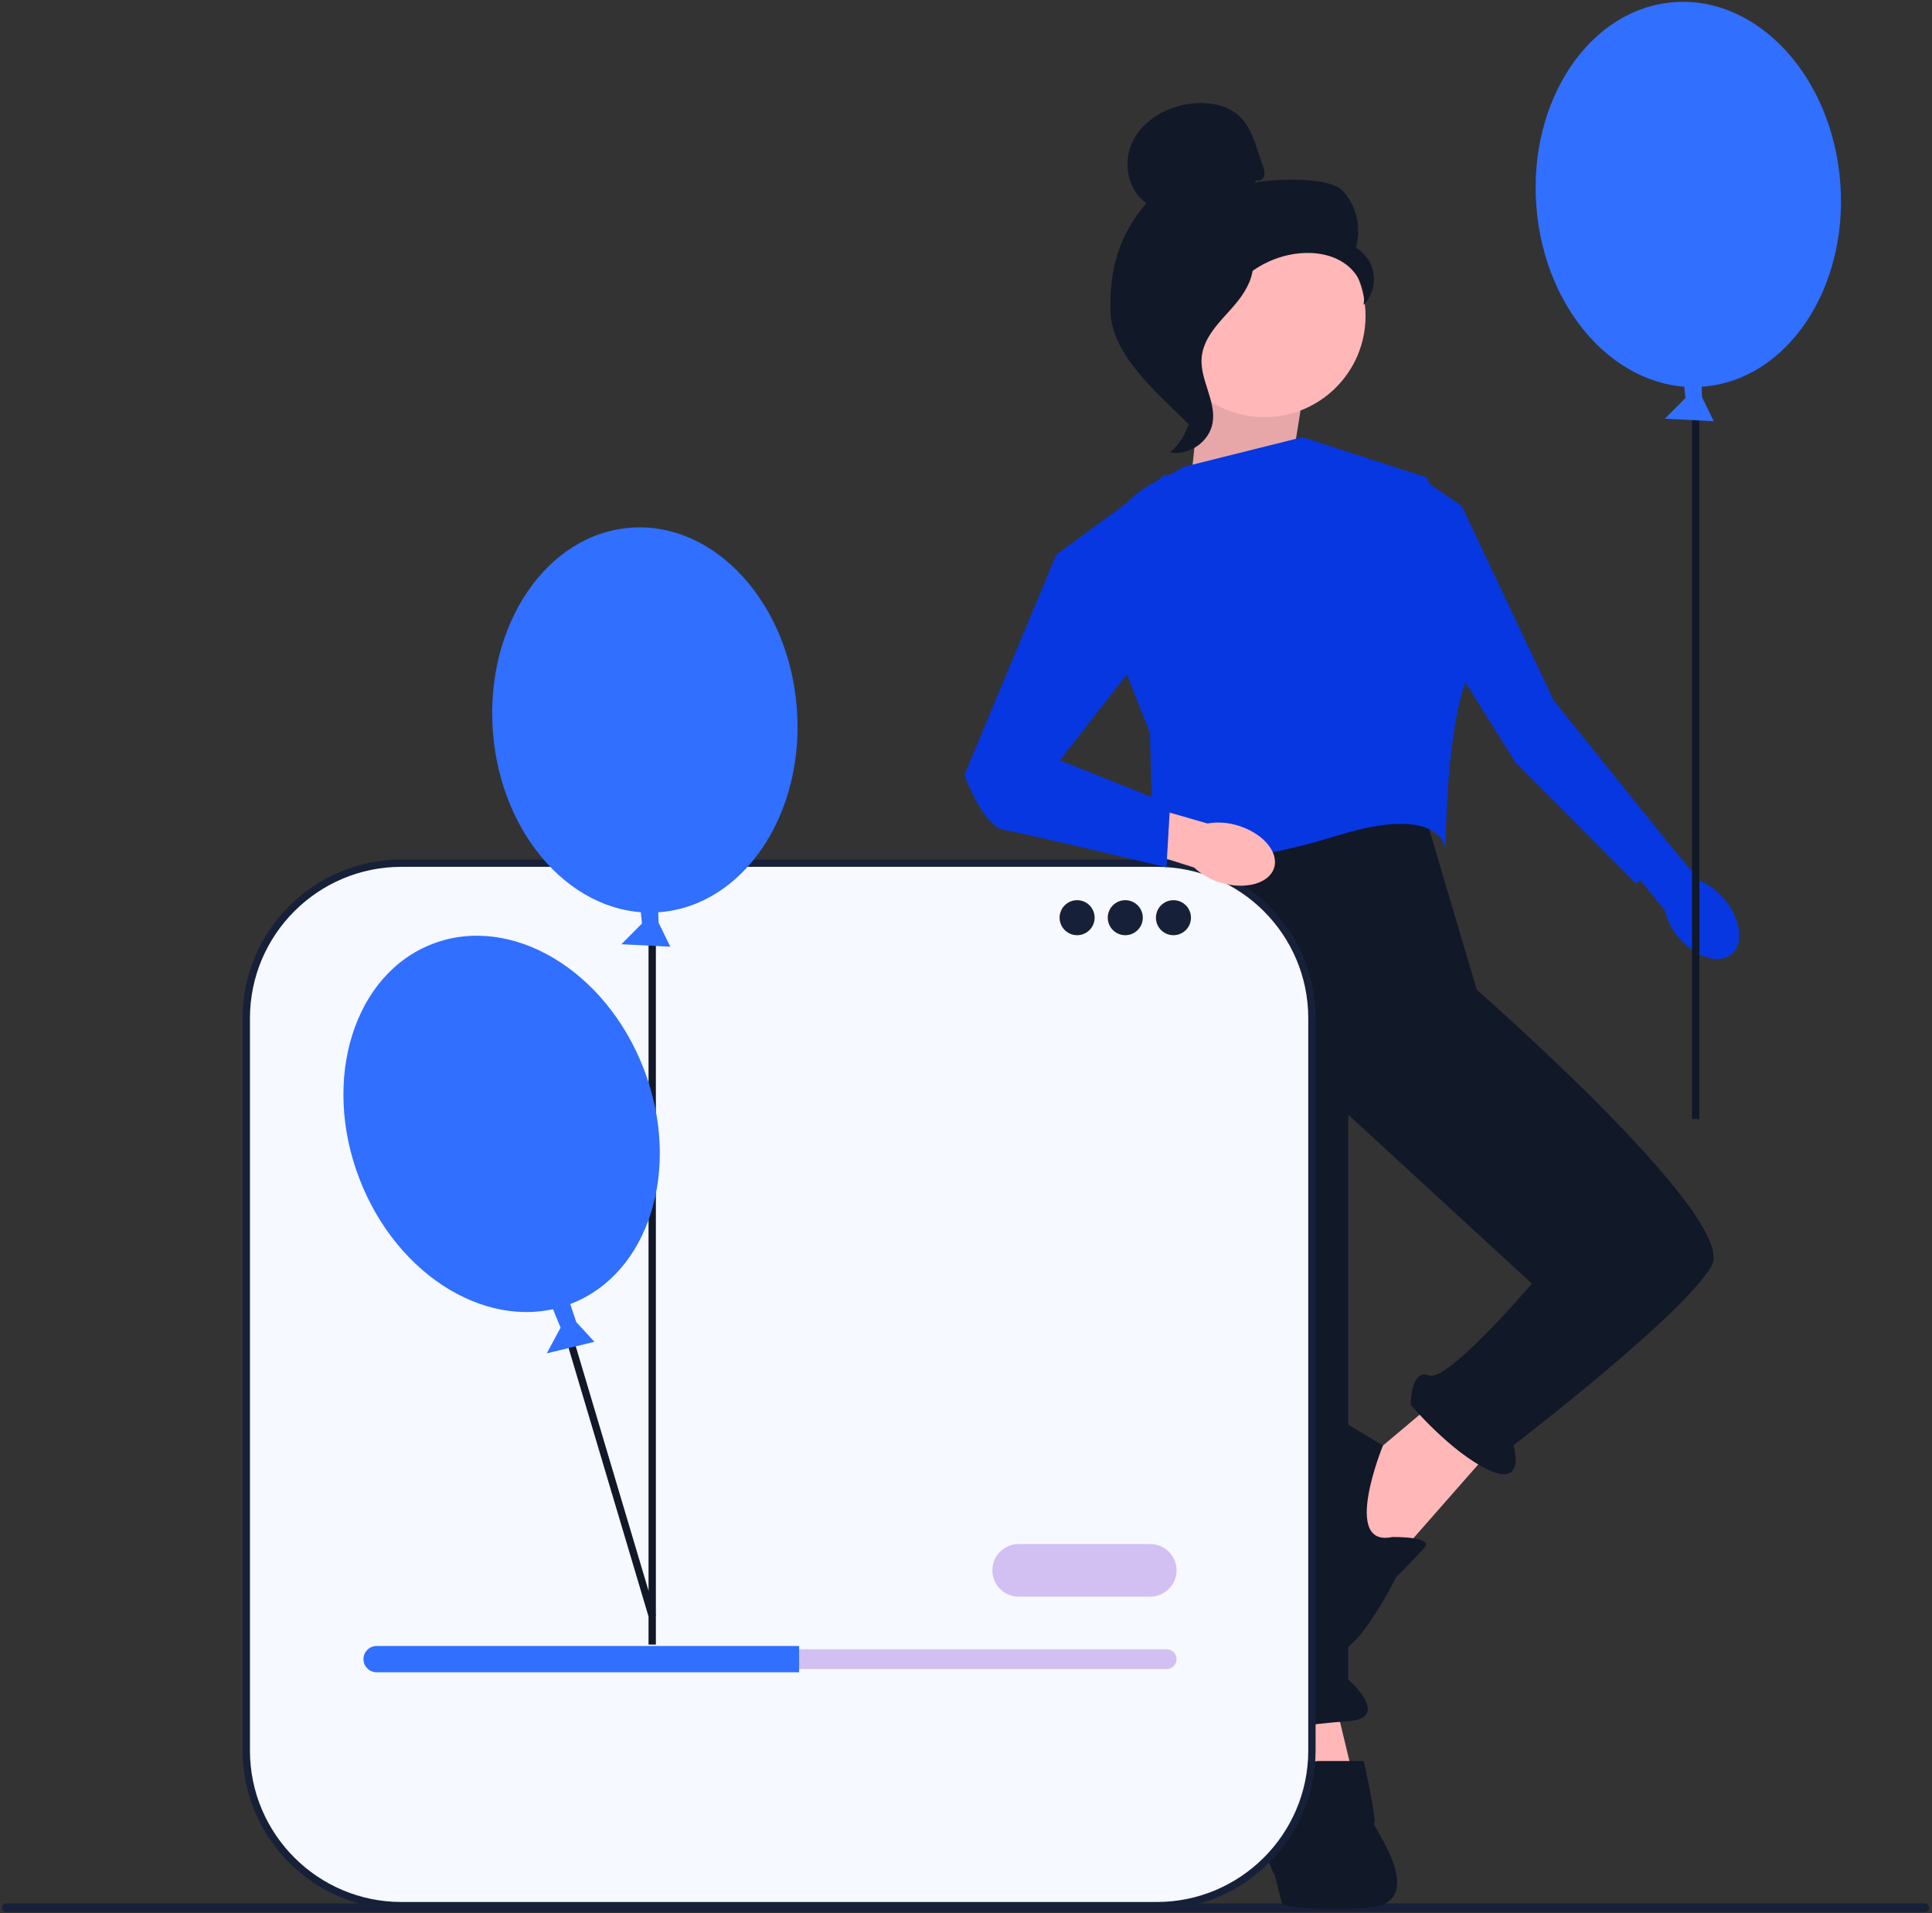
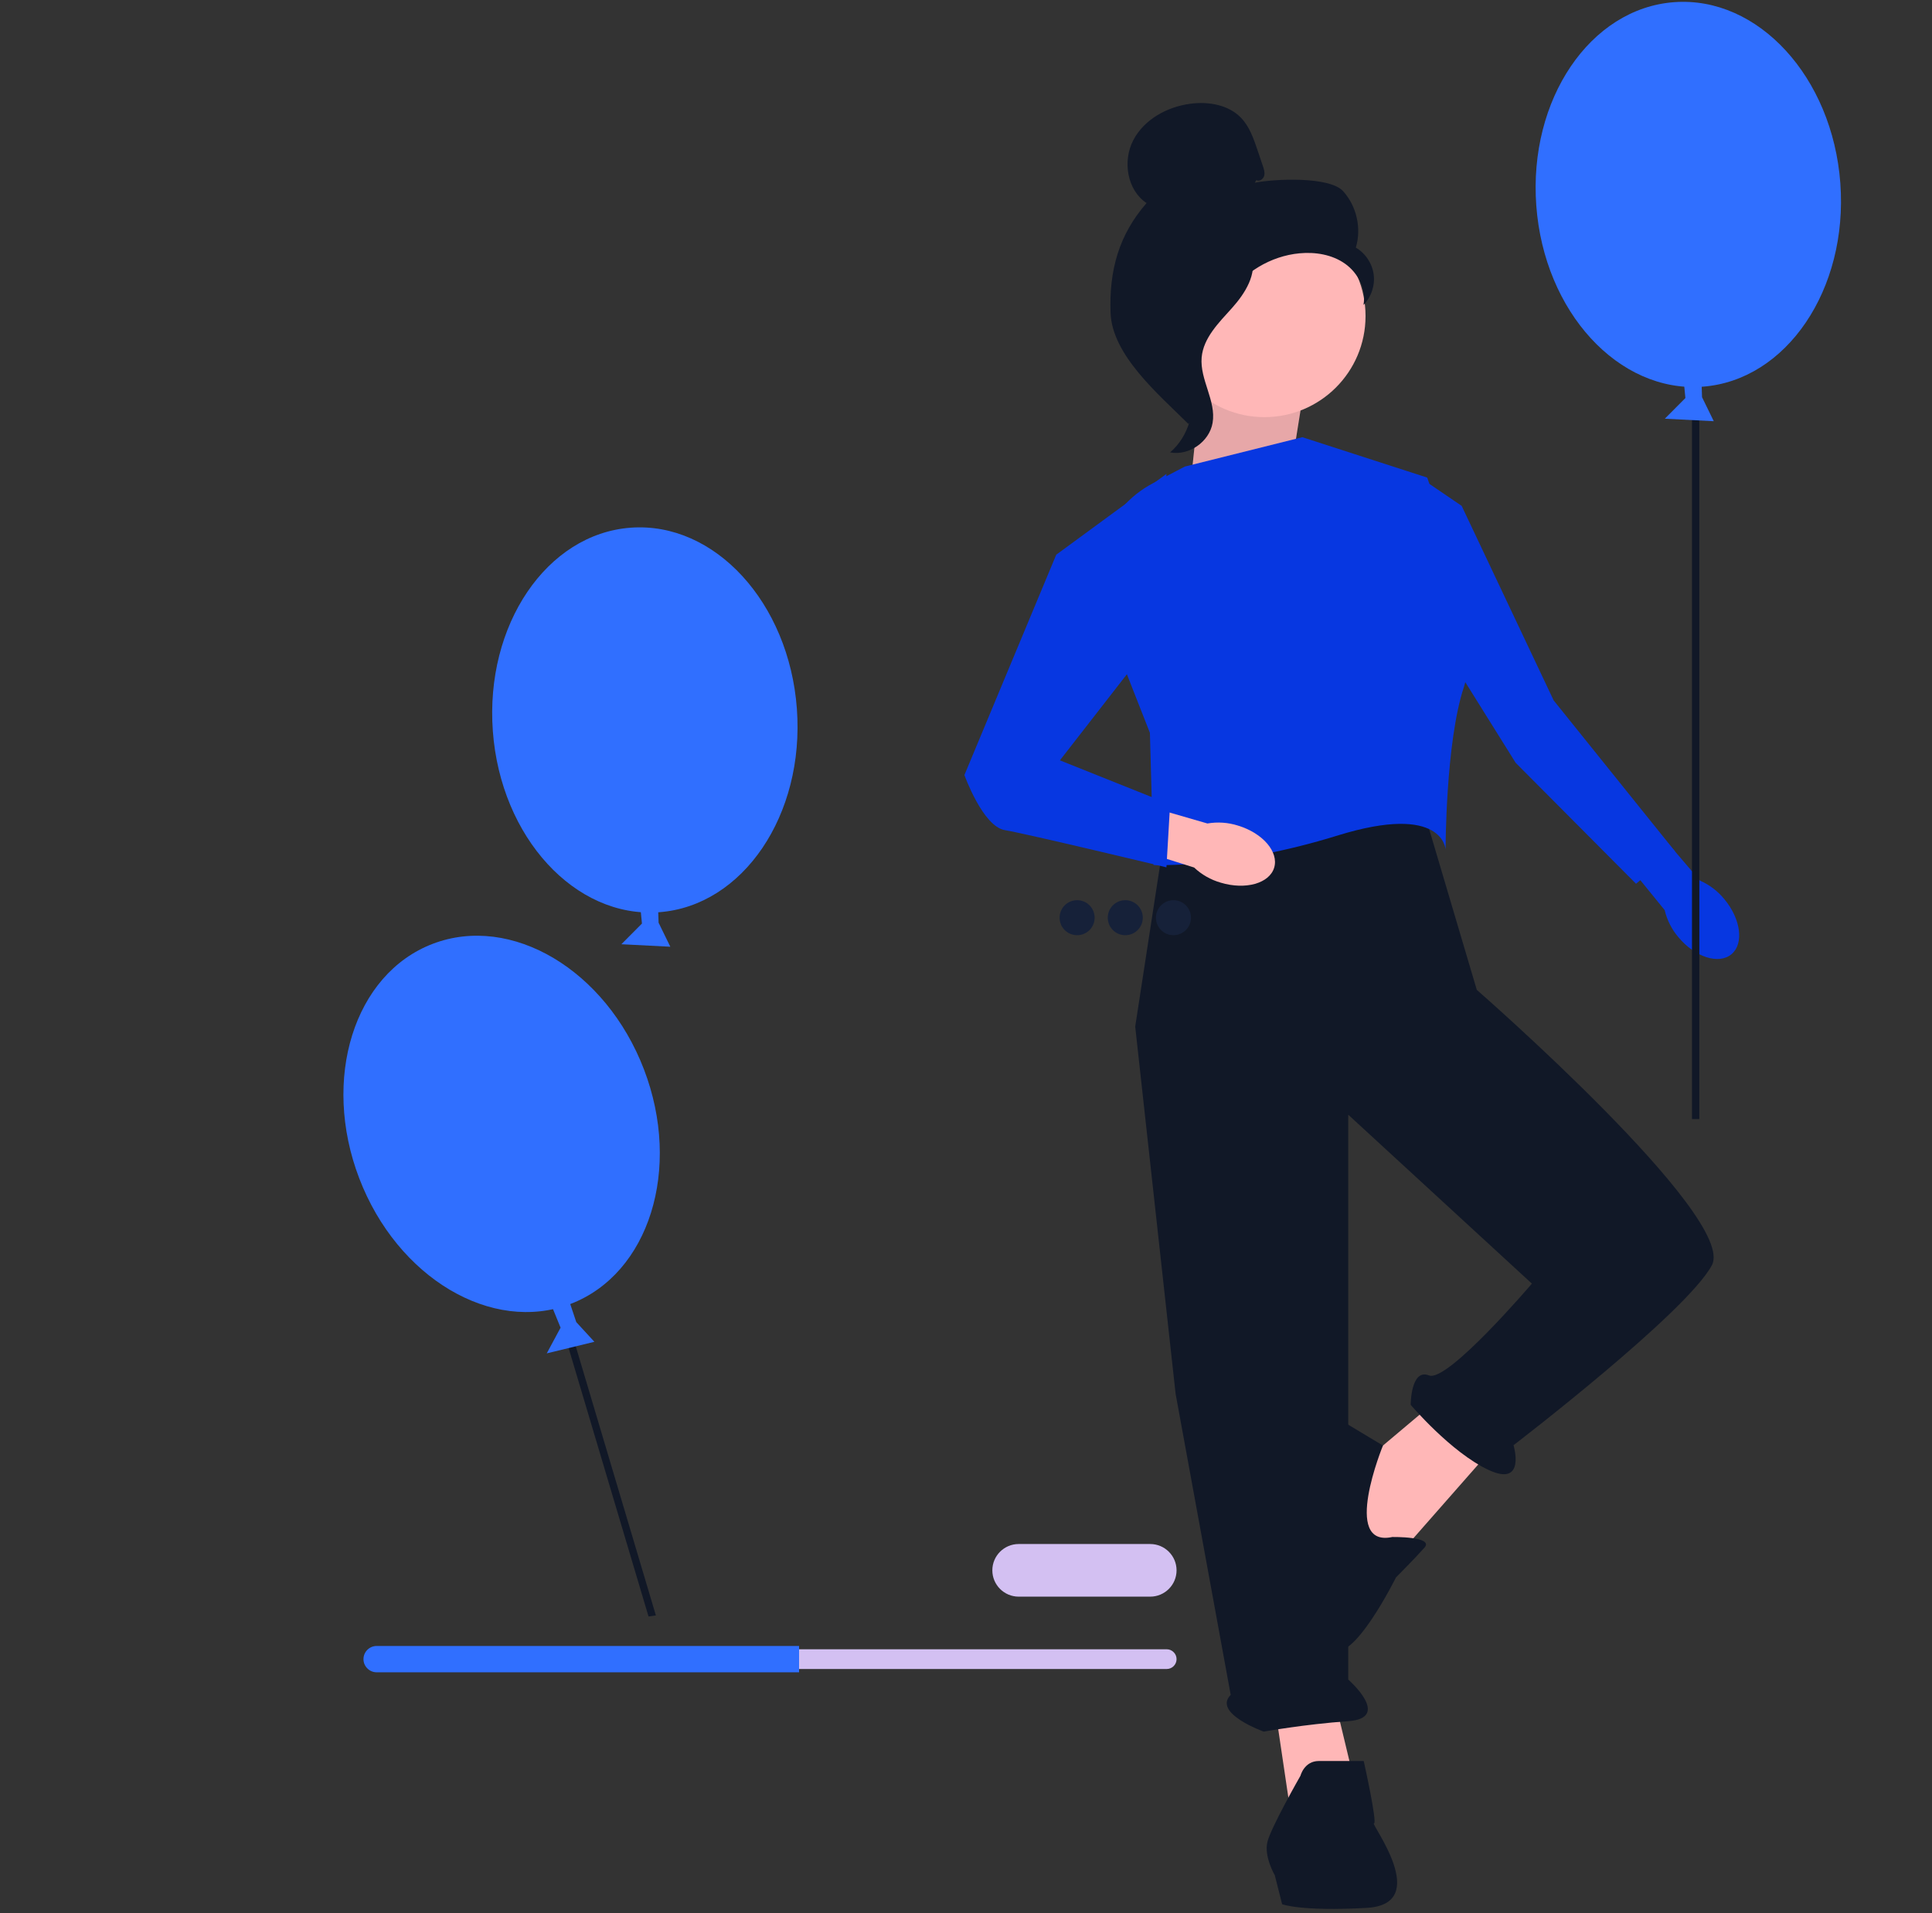
<svg xmlns="http://www.w3.org/2000/svg" width="526" height="521" viewBox="0 0 526 521" fill="none">
  <rect x="0" y="0" width="526" height="521" fill="#333333" stroke="none" />
  <g clip-path="url(#clip0_1_2)">
-     <path d="M525.196 519.498C525.196 520.158 524.666 520.688 524.006 520.688H1.716C1.056 520.688 0.526 520.158 0.526 519.498C0.526 518.838 1.056 518.308 1.716 518.308H524.006C524.666 518.308 525.196 518.838 525.196 519.498Z" fill="#162139" />
    <path d="M363.068 461.559L369.068 486.559L351.068 491.559L347.068 464.559L363.068 461.559Z" fill="#FFB7B7" />
    <path d="M392.068 380.559L373.068 396.559L361.068 415.559L378.068 426.559L407.068 393.559L392.068 380.559Z" fill="#FFB7B7" />
    <path d="M386.068 215.559L402.068 269.559C402.068 269.559 473.068 331.559 466.068 344.559C459.068 357.559 412.068 393.559 412.068 393.559C412.068 393.559 415.556 405.071 405.312 400.315C395.068 395.559 384.068 382.559 384.068 382.559C384.068 382.559 384.068 372.559 389.068 374.559C394.068 376.559 417.068 349.559 417.068 349.559L367.068 303.559V457.374C367.068 457.374 379.068 467.866 367.068 468.712C355.068 469.559 344.068 471.559 344.068 471.559C344.068 471.559 330.068 466.559 335.068 461.559L320.068 379.559L309.068 279.559L317.068 227.559L386.068 215.559Z" fill="#111827" />
    <path d="M354.068 483.559C354.068 483.559 355.068 479.559 359.068 479.559H371.284C371.284 479.559 375.068 496.559 374.068 496.559C373.068 496.559 390.068 518.559 372.068 519.559C354.068 520.559 349.068 518.559 349.068 518.559L347.068 510.665C347.068 510.665 344.068 505.559 345.068 501.559C346.068 497.559 354.068 483.559 354.068 483.559Z" fill="#111827" />
    <path d="M379.068 418.559C379.068 418.559 390.553 418.378 387.811 421.468C385.068 424.559 380.068 429.559 380.068 429.559C380.068 429.559 368.174 453.559 362.621 449.059C357.068 444.559 348.068 394.559 351.068 388.559C354.068 382.559 358.068 382.559 358.068 382.559L376.517 393.654C376.517 393.654 365.068 421.559 379.068 418.559Z" fill="#111827" />
    <path d="M351.068 130.559L355.068 105.559L328.068 94.559L324.068 132.559L351.068 130.559Z" fill="#FFB7B7" />
    <path opacity="0.1" d="M351.068 130.559L355.068 105.559L328.068 94.559L324.068 132.559L351.068 130.559Z" fill="#111827" />
    <path d="M322.568 127.059L354.568 119.059L388.568 130.059C388.568 130.059 403.568 172.059 398.568 187.059C393.568 202.059 393.568 231.358 393.568 231.358C393.568 231.358 393.068 218.559 364.068 227.559C335.068 236.559 314.068 235.559 314.068 235.559L313.068 199.559L300.505 167.582C295.136 153.914 300.923 138.396 313.932 131.582L322.568 127.059Z" fill="#0737E1" />
    <path d="M469.462 244.861C473.977 250.271 474.846 256.986 471.403 259.859C467.96 262.732 461.51 260.675 456.993 255.263C455.16 253.126 453.864 250.58 453.216 247.84L434.374 224.678L443.552 217.25L462.833 239.815C465.414 240.944 467.687 242.674 469.462 244.861Z" fill="#0737E1" />
    <path d="M387.115 130.378L380.557 156.354L412.654 207.733L445.42 240.664L456.04 231.853L422.995 190.737L397.947 137.759L387.115 130.378Z" fill="#0737E1" />
    <path d="M463.524 105.305C486.381 103.616 503.178 78.806 501.042 49.89C498.905 20.974 478.643 -1.098 455.785 0.591C432.928 2.28 416.13 27.09 418.267 56.007C420.404 84.923 440.666 106.994 463.524 105.305Z" fill="#306FFF" />
    <path d="M462.654 105.306H460.654V304.744H462.654V105.306Z" fill="#111827" />
    <path d="M463.152 101.094L463.392 108.161L466.586 114.703L453.261 114.023L458.862 108.39L458.229 101.969L463.152 101.094Z" fill="#306FFF" />
    <path d="M344.245 113.595C359.451 113.595 371.778 101.268 371.778 86.062C371.778 70.855 359.451 58.528 344.245 58.528C329.038 58.528 316.711 70.855 316.711 86.062C316.711 101.268 329.038 113.595 344.245 113.595Z" fill="#FFB7B7" />
    <path d="M342.047 49.045C342.844 49.51 343.911 48.806 344.167 47.92C344.422 47.033 344.125 46.092 343.829 45.218L342.344 40.818C341.29 37.697 340.172 34.468 337.89 32.093C334.446 28.508 328.973 27.596 324.045 28.256C317.718 29.105 311.475 32.531 308.533 38.197C305.591 43.863 306.843 51.769 312.159 55.303C304.583 63.988 301.942 73.666 302.359 85.183C302.776 96.7 315.327 107.3 323.512 115.414C325.339 114.306 327.001 109.113 325.996 107.227C324.991 105.34 326.431 103.155 325.186 101.417C323.941 99.68 322.9 102.446 324.158 100.719C324.953 99.628 321.853 97.12 323.033 96.468C328.743 93.312 330.642 86.195 334.228 80.745C338.553 74.172 345.956 69.72 353.79 68.981C358.106 68.575 362.664 69.311 366.201 71.817C369.739 74.322 372.029 78.799 371.209 83.056C373.333 80.899 374.39 77.738 373.991 74.737C373.593 71.736 371.746 68.96 369.132 67.433C370.722 62.177 369.36 56.131 365.671 52.064C361.982 47.996 347.017 48.689 341.631 49.759" fill="#111827" />
    <path d="M341.211 69.141C334.078 69.911 328.927 76.09 324.578 81.797C322.071 85.086 319.445 88.718 319.508 92.853C319.572 97.033 322.367 100.619 323.703 104.581C325.886 111.057 323.758 118.762 318.561 123.199C323.696 124.173 329.248 120.322 330.135 115.171C331.167 109.173 326.621 103.385 327.159 97.324C327.634 91.983 331.842 87.873 335.42 83.88C338.997 79.888 342.358 74.589 340.712 69.487" fill="#111827" />
-     <path d="M314.952 235.058H109.283C85.96 235.058 67.053 253.965 67.053 277.288V476.721C67.053 500.044 85.96 518.951 109.283 518.951H314.952C338.275 518.951 357.182 500.044 357.182 476.721V277.288C357.182 253.965 338.275 235.058 314.952 235.058Z" fill="#F6F9FF" />
-     <path d="M314.952 519.95H109.283C85.447 519.95 66.053 500.558 66.053 476.721V277.288C66.053 253.451 85.447 234.058 109.283 234.058H314.952C338.789 234.058 358.182 253.451 358.182 277.288V476.721C358.182 500.558 338.789 519.95 314.952 519.95ZM109.283 236.058C86.549 236.058 68.053 254.554 68.053 277.288V476.721C68.053 499.455 86.549 517.95 109.283 517.95H314.952C337.687 517.95 356.182 499.455 356.182 476.721V277.288C356.182 254.554 337.687 236.058 314.952 236.058H109.283Z" fill="#162139" />
    <path d="M293.251 254.677C295.885 254.677 298.02 252.542 298.02 249.908C298.02 247.274 295.885 245.139 293.251 245.139C290.617 245.139 288.482 247.274 288.482 249.908C288.482 252.542 290.617 254.677 293.251 254.677Z" fill="#162139" />
    <path d="M306.366 254.677C309 254.677 311.135 252.542 311.135 249.908C311.135 247.274 309 245.139 306.366 245.139C303.732 245.139 301.597 247.274 301.597 249.908C301.597 252.542 303.732 254.677 306.366 254.677Z" fill="#162139" />
    <path d="M319.481 254.677C322.114 254.677 324.25 252.542 324.25 249.908C324.25 247.274 322.114 245.139 319.481 245.139C316.847 245.139 314.711 247.274 314.711 249.908C314.711 252.542 316.847 254.677 319.481 254.677Z" fill="#162139" />
    <path d="M102.541 449.131C101.06 449.131 99.854 450.336 99.854 451.818C99.854 452.54 100.133 453.209 100.64 453.702C101.151 454.225 101.82 454.505 102.541 454.505H317.64C319.121 454.505 320.327 453.3 320.327 451.818C320.327 451.095 320.048 450.427 319.541 449.934C319.03 449.411 318.361 449.131 317.64 449.131H102.541Z" fill="#D3C0F2" />
    <path d="M217.556 448.235V455.4H102.541C101.556 455.4 100.66 455.006 100.016 454.344C99.353 453.699 98.959 452.803 98.959 451.818C98.959 449.847 100.571 448.235 102.541 448.235L217.556 448.235Z" fill="#306FFF" />
    <path d="M313.161 434.801H277.336C273.385 434.801 270.171 431.587 270.171 427.636C270.171 423.684 273.385 420.47 277.336 420.47H313.161C317.112 420.47 320.327 423.684 320.327 427.636C320.327 431.587 317.112 434.801 313.161 434.801Z" fill="#D3C0F2" />
    <path d="M178.57 439.922L153.526 355.774L151.609 356.344L176.565 440.196" fill="#111827" />
    <path d="M179.437 248.416C202.294 246.727 219.092 221.916 216.955 193C214.818 164.084 194.556 142.012 171.699 143.702C148.841 145.391 132.044 170.201 134.181 199.117C136.318 228.033 156.58 250.105 179.437 248.416Z" fill="#306FFF" />
-     <path d="M178.568 248.416H176.568V447.854H178.568V248.416Z" fill="#111827" />
+     <path d="M178.568 248.416H176.568V447.854V248.416Z" fill="#111827" />
    <path d="M154.652 353.336L156.897 360.041L161.824 365.401L148.859 368.549L152.621 361.552L150.183 355.578L154.652 353.336Z" fill="#306FFF" />
    <path d="M179.066 244.205L179.305 251.272L182.499 257.814L169.175 257.134L174.776 251.501L174.143 245.079L179.066 244.205Z" fill="#306FFF" />
    <path d="M155.326 355.093C176.732 346.904 185.688 318.312 175.329 291.231C164.969 264.15 139.217 248.835 117.81 257.024C96.403 265.213 87.448 293.805 97.807 320.886C108.167 347.967 133.919 363.282 155.326 355.093Z" fill="#306FFF" />
    <path d="M337.035 224.822C343.781 226.858 348.198 231.99 346.901 236.282C345.604 240.575 339.086 242.403 332.338 240.365C329.631 239.588 327.15 238.174 325.102 236.241L296.629 227.251L300.213 216L328.724 224.251C331.5 223.775 334.35 223.97 337.035 224.822Z" fill="#FFB7B7" />
    <path d="M287.568 151.059L317.568 129.059L316.568 171.059L288.568 207.059L318.568 219.059L317.568 236.193C317.568 236.193 279.568 227.059 273.568 226.059C267.568 225.059 262.568 211.059 262.568 211.059L287.568 151.059Z" fill="#0737E1" />
  </g>
  <defs>
    <clipPath id="clip0_1_2">
      <rect width="524.67" height="520.188" fill="white" transform="translate(0.526 0.5)" />
    </clipPath>
  </defs>
</svg>